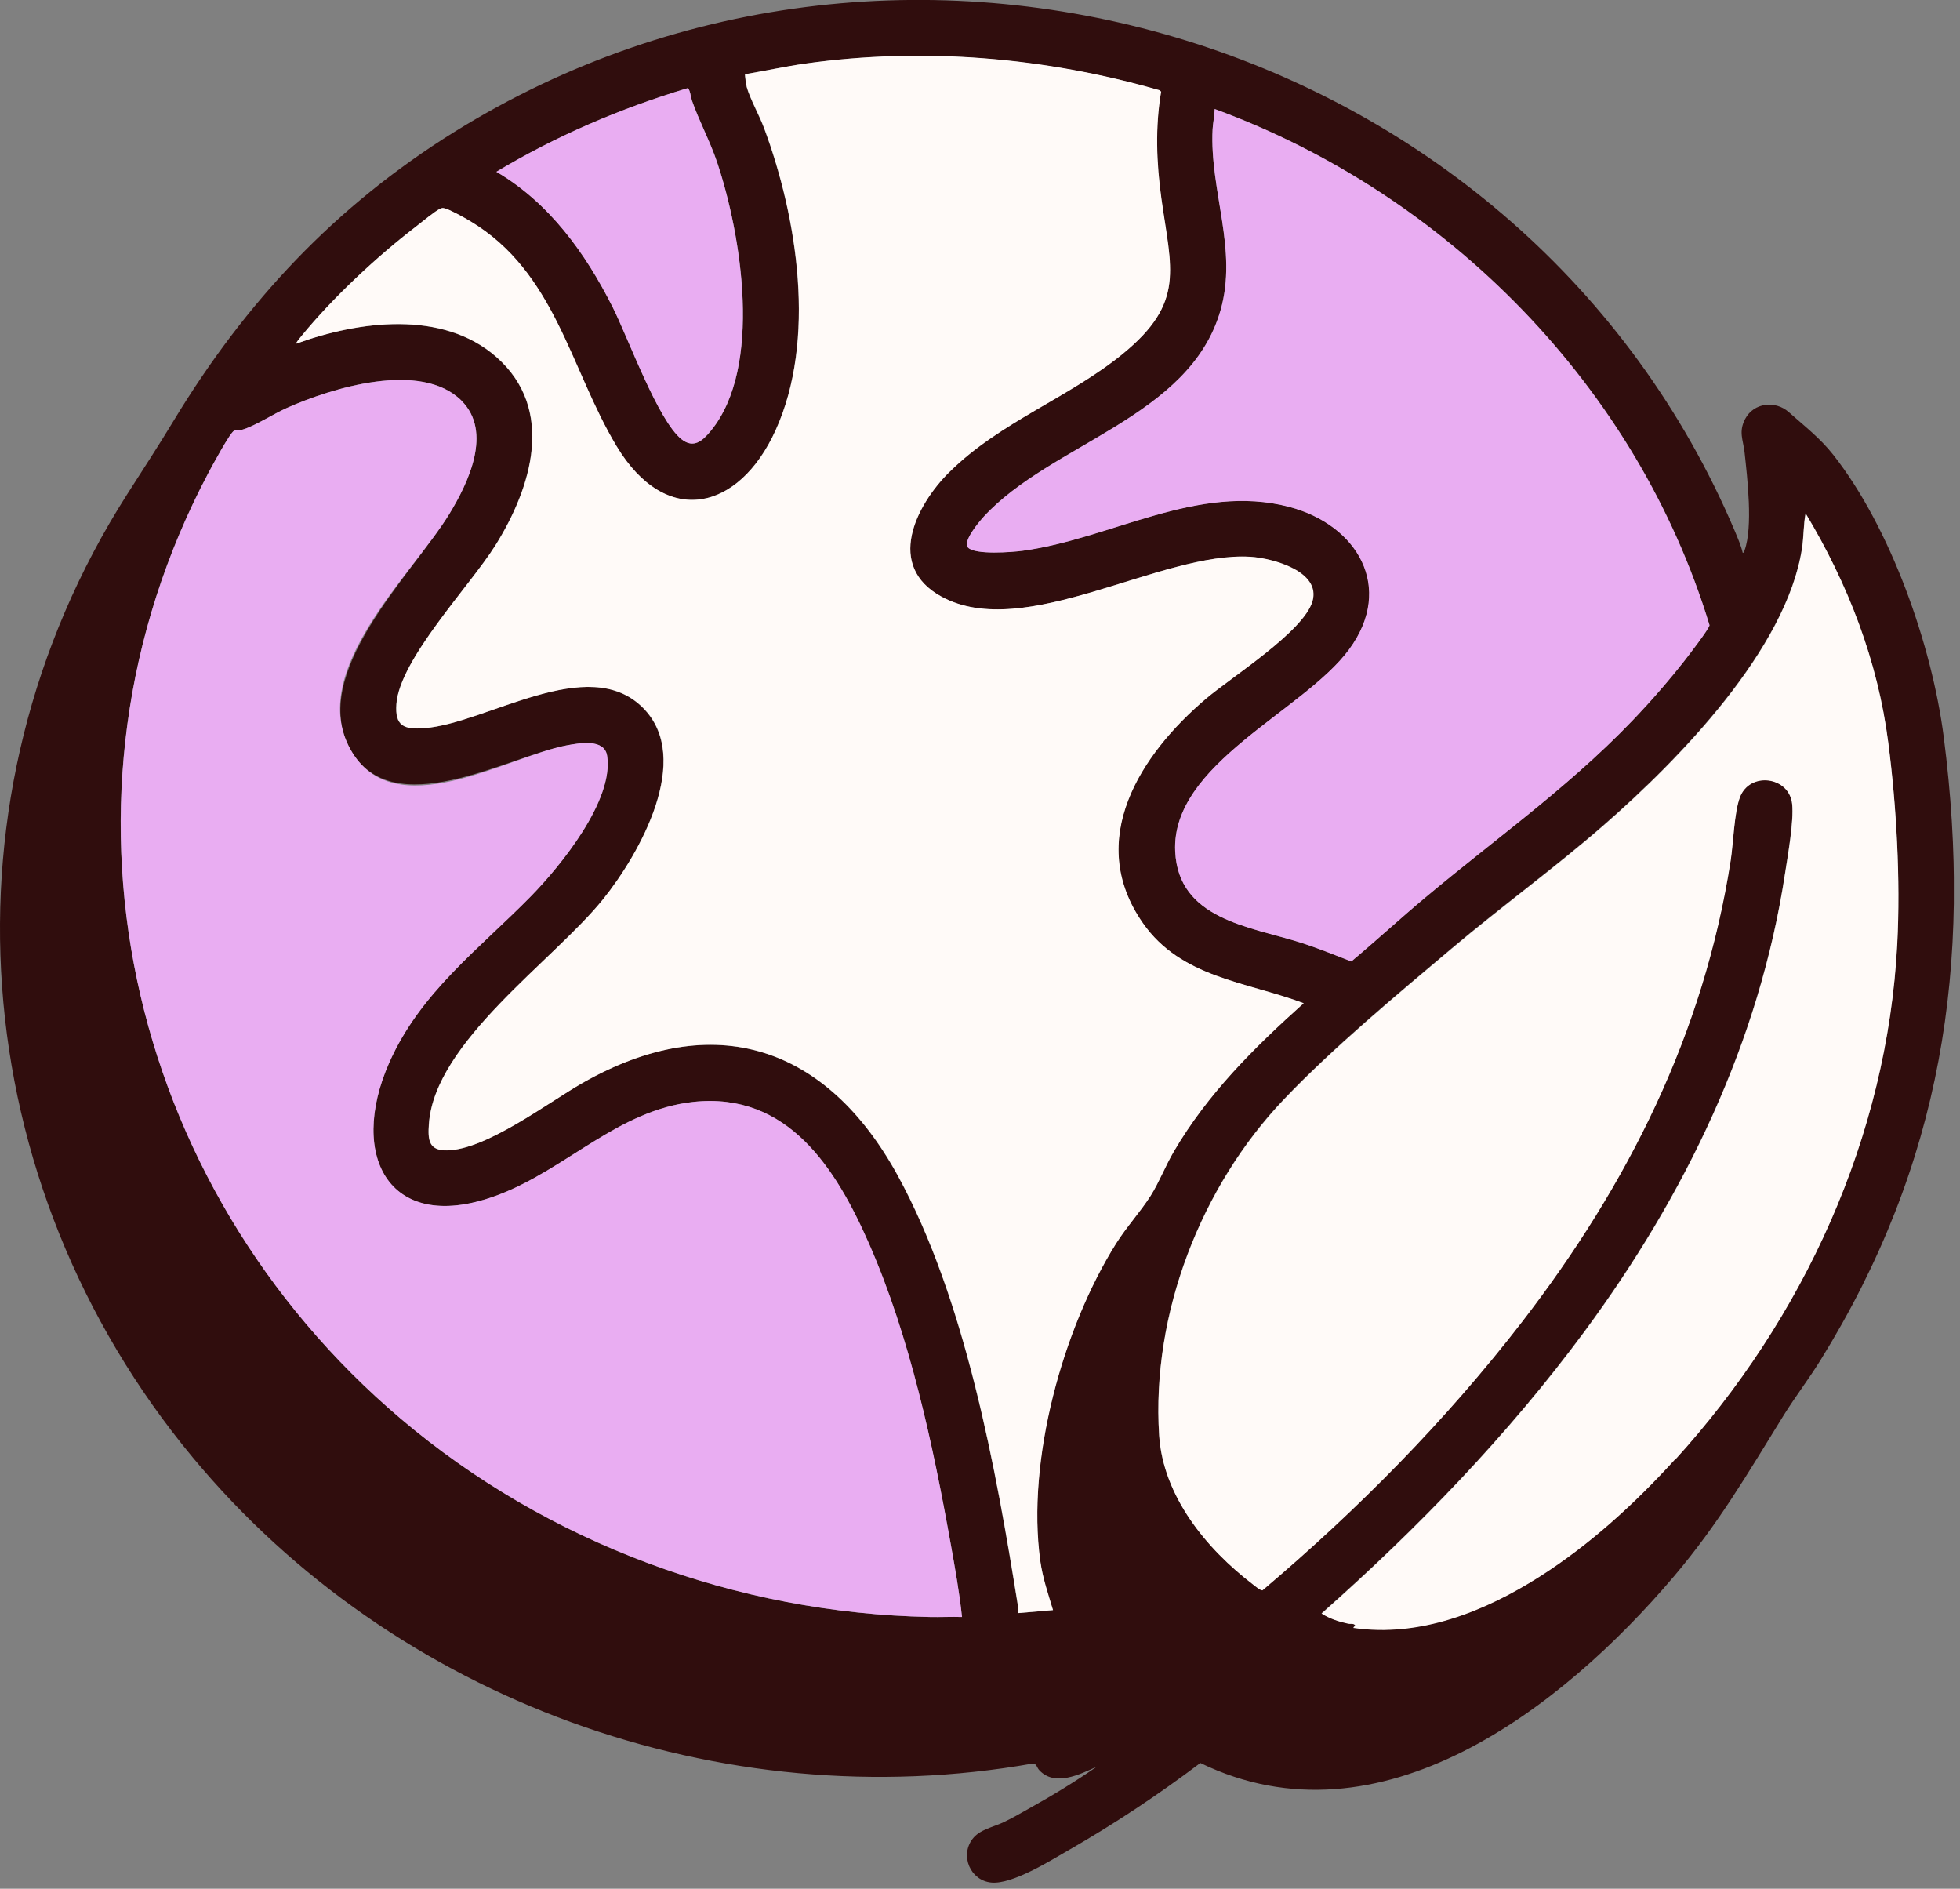
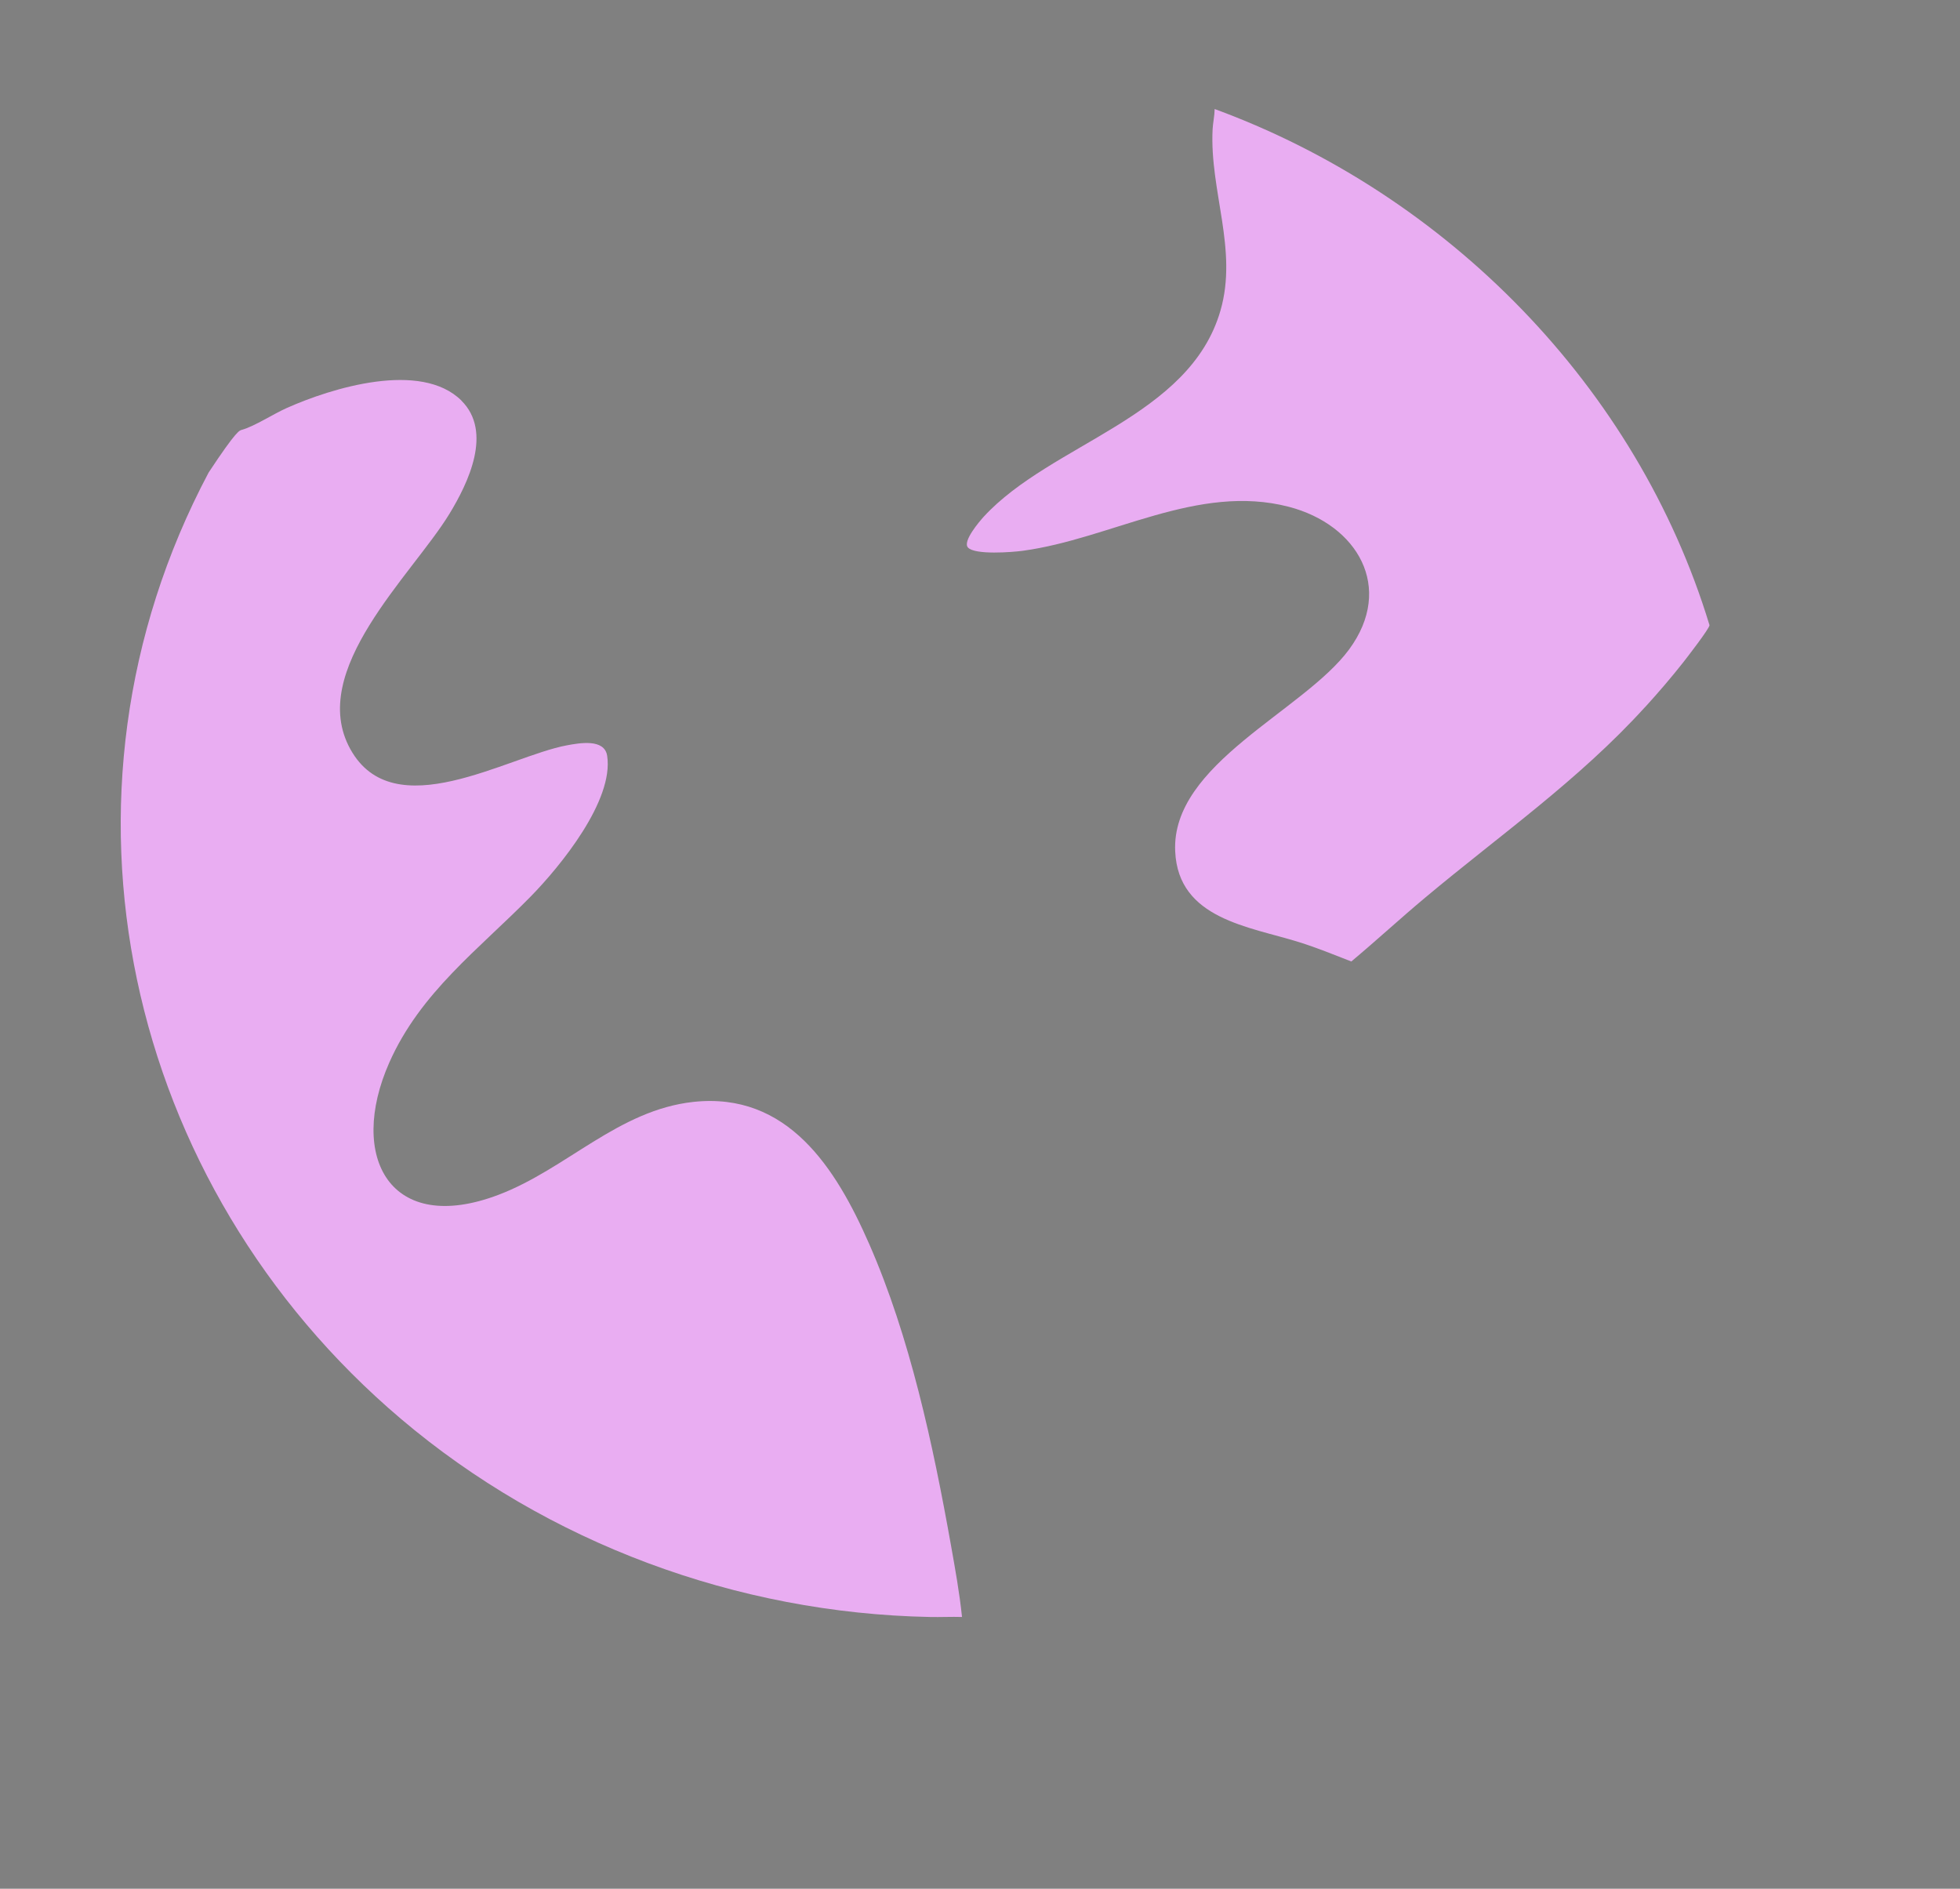
<svg xmlns="http://www.w3.org/2000/svg" width="219" height="211" viewBox="0 0 219 211" fill="none">
  <rect x="0" y="0" width="219" height="211" fill="#808080" stroke="none" />
  <g clip-path="url(#clip0_154_45)">
-     <path d="M194.72 61.76C194.89 61.74 194.89 61.6 194.93 61.48C195.88 58.84 195.24 53.41 194.93 50.54C194.77 49.13 194.24 48.25 194.99 46.81C195.95 44.98 198.36 44.7 199.87 46.04C201.6 47.58 203.38 48.95 204.84 50.81C211.25 58.95 215.86 72.09 217.18 82.31C220.45 107.75 216.95 130.12 203.4 151.97C202.1 154.07 200.57 156.06 199.28 158.14C195.25 164.64 192.04 170.2 187.03 176.11C174.61 190.75 154.2 206.71 134.12 196.95C129.44 200.49 124.52 203.75 119.42 206.68C117.33 207.88 113.12 210.53 110.77 210.31C108.42 210.09 107.24 207.31 108.66 205.44C109.46 204.38 110.94 204.13 112.11 203.58C113.09 203.12 114.05 202.56 114.99 202.03C117.57 200.6 120.13 199.04 122.55 197.36C120.68 198.22 117.85 199.63 116.12 197.75C115.85 197.46 115.82 197.01 115.41 197.01C80.51 203.18 44.06 189.95 21.54 162.82C-3.9 132.18 -7.38 89.1 14.17 55.28C15.92 52.53 17.67 49.87 19.36 47.07C27.44 33.71 37.47 23.01 50.78 14.73C101.61 -16.87 170.54 4.34 193.85 59.35C194.17 60.12 194.53 60.94 194.72 61.75V61.76ZM106.09 52.72C111.7 47.16 119.5 44.4 125.47 39.51C132.42 33.8 130.85 30.08 129.75 22.18C129.2 18.23 129.06 14.2 129.72 10.25L129.54 10.09C116.78 6.41 103.16 5.27 89.97 7.11C87.72 7.43 85.48 7.92 83.24 8.3C83.19 8.35 83.37 9.54 83.42 9.72C83.79 11.04 84.83 12.91 85.36 14.31C89.1 24.36 91.23 38.01 86.65 48.07C82.54 57.12 74.37 58.99 68.87 49.84C63.66 41.17 62.06 30.4 52.5 24.7C51.9 24.34 50.3 23.44 49.7 23.29C49.47 23.23 49.4 23.23 49.18 23.32C48.62 23.56 47.09 24.84 46.5 25.29C42.08 28.68 37.17 33.26 33.65 37.57C33.56 37.68 33.01 38.32 33.09 38.4C40.04 35.87 49.44 34.6 55.45 39.89C62.08 45.72 59.38 54.48 55.34 60.93C52.48 65.49 44.66 73.64 44.28 78.65C44.09 81.15 45.15 81.52 47.42 81.35C54.37 80.82 65.7 72.92 71.83 79.08C77.49 84.76 71.41 95.45 67.39 100.44C61.85 107.33 48.54 116.38 47.91 125.57C47.79 127.34 47.88 128.56 49.96 128.52C54.36 128.42 61.15 123.22 65.04 121.01C79.78 112.59 92.37 116.86 100.29 131.32C107.86 145.14 111.28 164.09 113.76 179.62C113.79 179.82 113.77 180.02 113.77 180.21L117.64 179.88C117.09 178.07 116.47 176.27 116.22 174.39C114.67 163.16 118.71 148.46 124.68 138.94C125.86 137.06 127.4 135.39 128.54 133.61C129.48 132.14 130.21 130.25 131.13 128.67C134.92 122.2 140.11 117.05 145.65 112.08C139.22 109.67 131.97 109.24 127.69 103.14C121.19 93.85 127.41 84.25 134.75 78.05C137.58 75.66 145.63 70.47 146.62 67.22C147.61 63.97 142.17 62.37 139.74 62.21C129.69 61.56 114.51 71.74 105.18 66.66C98.95 63.27 102.24 56.53 106.07 52.73L106.09 52.72ZM76.8 9.86C69.34 12.11 62.14 15.19 55.47 19.19C61.39 22.67 65.42 28.28 68.46 34.31C70.21 37.77 73.5 46.98 76.17 49.08C77.51 50.14 78.51 49.25 79.43 48.13C85.26 41.01 82.83 26.18 80.13 18.12C79.33 15.74 78.1 13.49 77.31 11.2C77.2 10.88 77.09 9.85 76.81 9.86H76.8ZM183.82 78.98C185.27 77.39 186.73 75.68 188.07 73.99C188.48 73.47 191.04 70.17 191.01 69.83C182.92 43.21 161.72 21.71 135.72 12.17C135.72 12.91 135.53 13.71 135.49 14.43C135.15 21.31 138.34 27.86 136.37 34.68C132.92 46.64 117.48 49.5 109.92 57.71C109.43 58.24 107.55 60.46 108.15 61.15C108.91 62.01 113.11 61.68 114.28 61.52C124.13 60.19 133.82 53.95 144.02 56.61C151.67 58.61 155.89 65.53 150.75 72.53C145.61 79.53 130.84 85.31 131.31 95.11C131.67 102.67 139.58 103.49 145.18 105.25C147.16 105.87 149.06 106.65 150.99 107.4C153.78 105.07 156.45 102.6 159.24 100.27C167.64 93.24 176.39 87.14 183.82 78.97V78.98ZM51.55 44.75C47.02 40.26 37.08 43.32 32.03 45.58C30.57 46.23 28.44 47.62 27.04 48.01C26.76 48.09 26.47 47.98 26.15 48.12C25.71 48.31 23.66 52.11 23.3 52.79C4.09 89 14.02 132.41 44.78 158.5C61.16 172.39 82.33 180.23 103.88 180.64C105.08 180.66 106.29 180.6 107.48 180.64C107.2 177.93 106.71 175.22 106.23 172.54C104.23 161.39 101.65 149.33 97.1 138.95C93.4 130.53 88.01 121.95 77.45 123.1C69.08 124.01 63.31 130.58 55.71 133.47C43.58 138.09 38.81 129.23 43.49 118.7C46.97 110.85 53.51 106.04 59.3 100.14C62.61 96.77 68.6 89.43 67.83 84.43C67.53 82.48 64.7 83.01 63.3 83.27C56.67 84.52 43.82 92.18 39.13 83.68C34.44 75.18 46.01 64.26 50.19 57.43C52.33 53.94 55.07 48.24 51.54 44.75H51.55ZM187.12 163.08C201.51 147.28 210.86 126.97 211.98 105.42C212.35 98.22 211.9 90.11 210.98 82.95C209.8 73.79 206.47 65.19 201.74 57.32C201.5 58.6 201.54 59.92 201.34 61.23C199.61 72.51 187.57 84.85 179.22 92.13C173.73 96.92 167.8 101.21 162.23 105.91C156.05 111.12 149 116.97 143.46 122.78C134.19 132.5 128.64 146.76 129.51 160.31C129.95 167.11 134.77 172.98 139.98 176.96C140.2 177.13 140.84 177.67 141.06 177.62C151.65 168.67 161.6 158.62 170.07 147.62C181.91 132.26 190.35 115.44 193.37 96.09C193.67 94.15 193.77 90.73 194.4 89.04C195.5 86.12 199.93 86.72 200.24 89.79C200.44 91.71 199.76 95.49 199.45 97.52C196.59 116.38 188.26 133.52 177.04 148.72C168.51 160.27 158.4 170.72 147.66 180.22C148.55 180.79 149.59 181.13 150.62 181.35C150.91 181.41 151.23 181.29 151.42 181.54L151.2 181.82C158.61 182.91 165.86 180.01 172 176.11C177.63 172.54 182.63 167.95 187.11 163.04L187.12 163.08Z" fill="#300D0D" />
-     <path d="M106.09 52.72C102.26 56.52 98.97 63.25 105.2 66.65C114.52 71.73 129.71 61.55 139.76 62.2C142.2 62.36 147.67 63.82 146.64 67.21C145.61 70.6 137.6 75.64 134.77 78.04C127.44 84.25 121.21 93.84 127.71 103.13C131.98 109.24 139.24 109.66 145.67 112.07C140.13 117.04 134.94 122.18 131.15 128.66C130.23 130.23 129.49 132.13 128.56 133.6C127.42 135.38 125.88 137.06 124.7 138.93C118.73 148.45 114.69 163.15 116.24 174.38C116.5 176.27 117.12 178.06 117.66 179.87L113.79 180.2C113.79 180 113.81 179.8 113.78 179.61C111.3 164.09 107.88 145.13 100.31 131.31C92.39 116.86 79.8 112.58 65.06 121C61.18 123.22 54.38 128.42 49.98 128.51C47.9 128.56 47.8 127.34 47.93 125.56C48.57 116.37 61.87 107.33 67.41 100.43C71.42 95.44 77.51 84.74 71.85 79.07C65.71 72.92 54.39 80.81 47.44 81.34C45.17 81.51 44.12 81.14 44.3 78.64C44.67 73.62 52.5 65.48 55.36 60.92C59.4 54.47 62.1 45.72 55.47 39.88C49.46 34.59 40.06 35.86 33.11 38.39C33.03 38.31 33.58 37.67 33.67 37.56C37.19 33.25 42.1 28.67 46.52 25.28C47.11 24.83 48.64 23.55 49.2 23.31C49.42 23.21 49.49 23.22 49.72 23.28C50.32 23.43 51.92 24.33 52.52 24.69C62.07 30.39 63.68 41.16 68.89 49.83C74.39 58.99 82.56 57.12 86.67 48.06C91.24 37.99 89.12 24.35 85.38 14.3C84.86 12.89 83.81 11.03 83.44 9.71C83.39 9.53 83.21 8.34 83.26 8.29C85.5 7.92 87.73 7.42 89.99 7.1C103.18 5.25 116.8 6.39 129.56 10.08L129.74 10.24C129.07 14.19 129.22 18.21 129.77 22.17C130.87 30.07 132.45 33.8 125.49 39.5C119.52 44.4 111.71 47.15 106.11 52.71L106.09 52.72Z" fill="#FFFAF8" />
-     <path d="M51.55 44.75C55.07 48.24 52.33 53.94 50.2 57.43C46.02 64.26 34.3 74.91 39.14 83.68C43.98 92.45 56.68 84.52 63.31 83.27C64.71 83.01 67.54 82.48 67.84 84.43C68.61 89.43 62.61 96.77 59.31 100.14C53.52 106.04 46.98 110.85 43.5 118.7C38.83 129.24 43.59 138.09 55.72 133.47C63.31 130.58 69.09 124.02 77.46 123.1C88.02 121.95 93.42 130.53 97.11 138.95C101.67 149.33 104.25 161.39 106.24 172.54C106.72 175.23 107.21 177.93 107.49 180.64C106.3 180.6 105.09 180.67 103.89 180.64C82.34 180.22 61.17 172.39 44.79 158.5C14.02 132.41 4.1 89 23.31 52.79C23.68 52.1 25.72 48.3 26.16 48.12C26.48 47.99 26.77 48.09 27.05 48.01C28.44 47.62 30.57 46.23 32.04 45.58C37.08 43.33 47.03 40.27 51.56 44.75H51.55Z" fill="#E9ADF2" />
-     <path d="M187.12 163.08C182.65 167.99 177.64 172.57 172.01 176.15C165.87 180.05 158.62 182.95 151.21 181.86L151.43 181.58C151.24 181.32 150.92 181.45 150.63 181.39C149.6 181.17 148.55 180.83 147.67 180.26C158.4 170.76 168.52 160.3 177.05 148.76C188.27 133.56 196.6 116.42 199.46 97.56C199.77 95.53 200.45 91.75 200.25 89.83C199.94 86.75 195.51 86.15 194.41 89.08C193.77 90.76 193.68 94.19 193.38 96.13C190.37 115.48 181.92 132.3 170.08 147.66C161.6 158.65 151.66 168.71 141.07 177.66C140.85 177.72 140.21 177.17 139.99 177C134.78 173.02 129.96 167.15 129.52 160.35C128.65 146.79 134.2 132.54 143.47 122.82C149.01 117.01 156.06 111.16 162.24 105.95C167.81 101.25 173.74 96.96 179.23 92.17C187.58 84.89 199.62 72.55 201.35 61.27C201.55 59.96 201.51 58.63 201.75 57.36C206.49 65.23 209.82 73.83 210.99 82.99C211.91 90.14 212.36 98.26 211.99 105.46C210.87 127.01 201.52 147.32 187.13 163.12L187.12 163.08Z" fill="#FFFAF8" />
+     <path d="M51.55 44.75C55.07 48.24 52.33 53.94 50.2 57.43C46.02 64.26 34.3 74.91 39.14 83.68C43.98 92.45 56.68 84.52 63.31 83.27C64.71 83.01 67.54 82.48 67.84 84.43C68.61 89.43 62.61 96.77 59.31 100.14C53.52 106.04 46.98 110.85 43.5 118.7C38.83 129.24 43.59 138.09 55.72 133.47C63.31 130.58 69.09 124.02 77.46 123.1C88.02 121.95 93.42 130.53 97.11 138.95C101.67 149.33 104.25 161.39 106.24 172.54C106.72 175.23 107.21 177.93 107.49 180.64C106.3 180.6 105.09 180.67 103.89 180.64C82.34 180.22 61.17 172.39 44.79 158.5C14.02 132.41 4.1 89 23.31 52.79C26.48 47.99 26.77 48.09 27.05 48.01C28.44 47.62 30.57 46.23 32.04 45.58C37.08 43.33 47.03 40.27 51.56 44.75H51.55Z" fill="#E9ADF2" />
    <path d="M183.82 78.98C176.4 87.15 167.64 93.25 159.24 100.28C156.45 102.61 153.78 105.08 150.99 107.41C149.06 106.66 147.16 105.88 145.18 105.26C139.57 103.5 131.66 102.68 131.31 95.12C130.84 85.31 145.68 79.44 150.75 72.54C155.82 65.64 151.67 58.62 144.02 56.62C133.82 53.96 124.14 60.2 114.28 61.53C113.12 61.69 108.91 62.02 108.15 61.16C107.54 60.47 109.43 58.26 109.92 57.72C117.48 49.51 132.93 46.65 136.37 34.69C138.34 27.87 135.14 21.31 135.49 14.44C135.53 13.71 135.71 12.91 135.72 12.18C161.72 21.72 182.92 43.22 191.01 69.84C191.04 70.17 188.48 73.48 188.07 74C186.74 75.69 185.27 77.4 183.82 78.99V78.98Z" fill="#E9ADF2" />
-     <path d="M76.8 9.86C77.08 9.85 77.19 10.88 77.3 11.2C78.09 13.49 79.32 15.74 80.12 18.12C82.83 26.18 85.26 41.02 79.42 48.13C78.5 49.25 77.51 50.14 76.16 49.08C73.5 46.98 70.2 37.78 68.45 34.31C65.41 28.28 61.38 22.67 55.46 19.19C62.13 15.19 69.33 12.1 76.79 9.86H76.8Z" fill="#E9ADF2" />
  </g>
  <defs>
    <clipPath id="clip0_154_45">
      <rect width="218.31" height="210.32" fill="white" />
    </clipPath>
  </defs>
</svg>